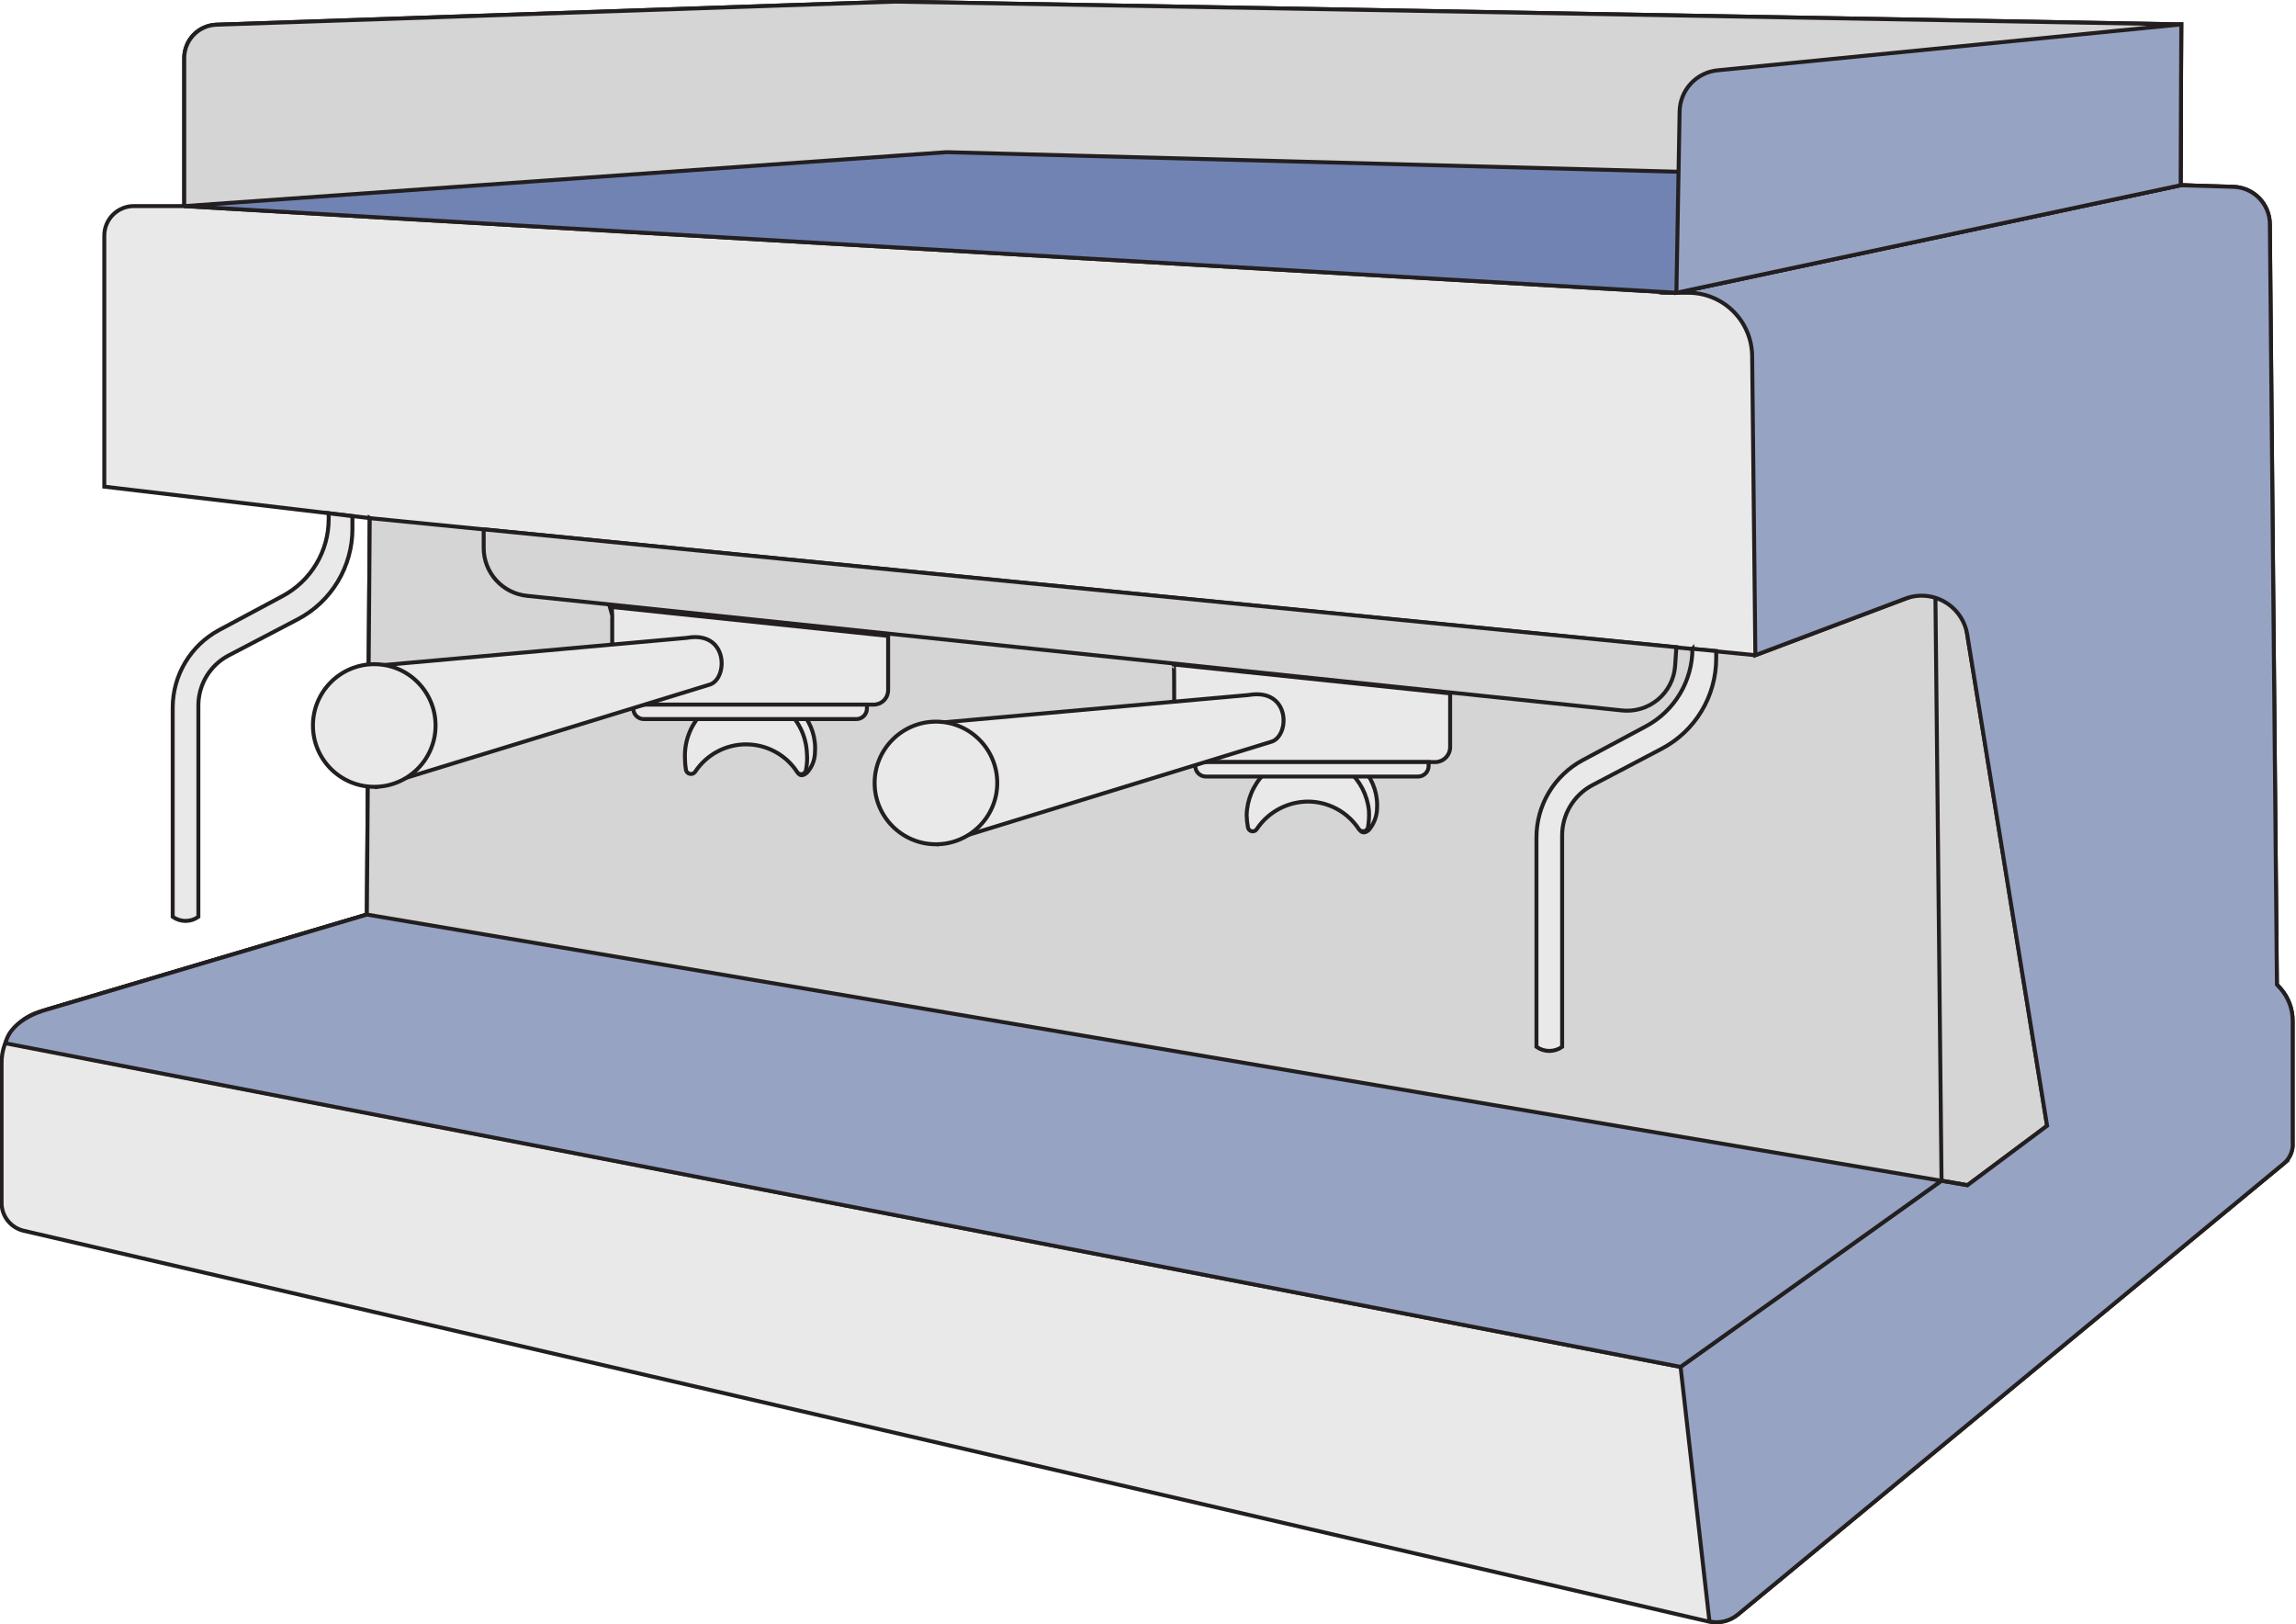
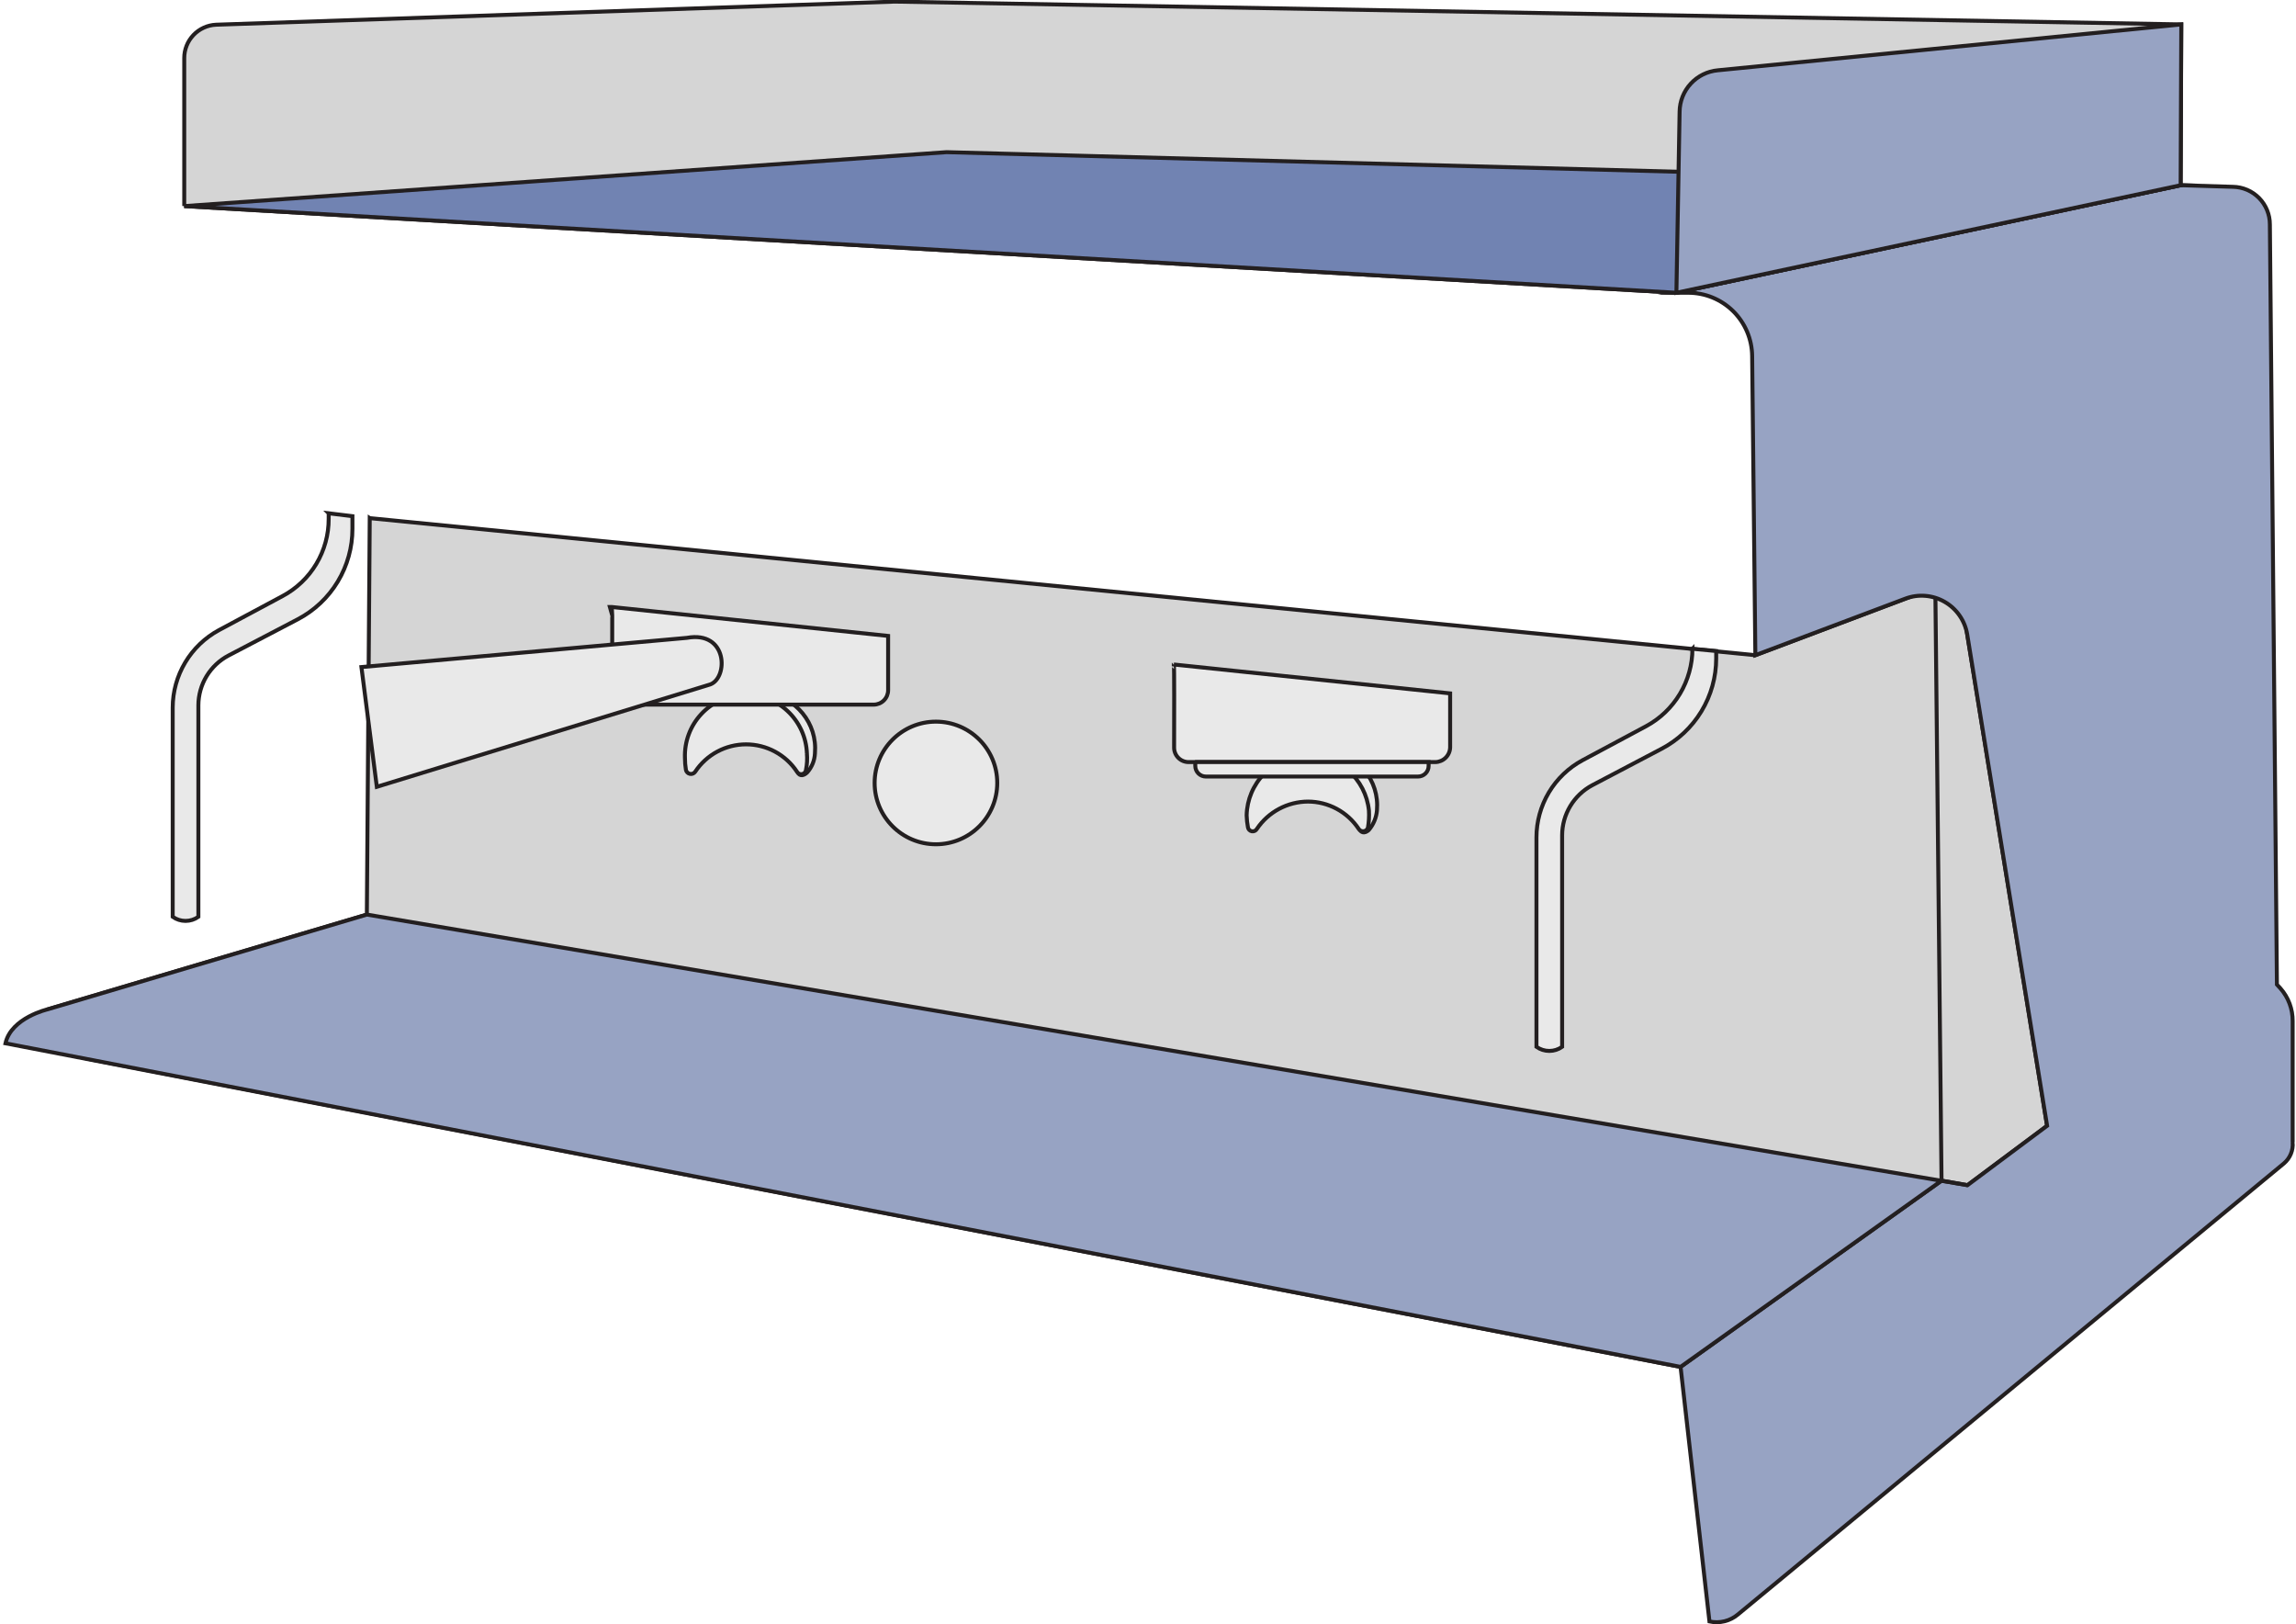
<svg xmlns="http://www.w3.org/2000/svg" fill="none" viewBox="0 0 707 500">
-   <path d="m703.3 358.17-168.12 138.86c-1.273 1.024-2.76 1.751-4.35 2.127s-3.244 0.392-4.841 0.047l-518.68-120.28c-1.927-0.445-3.647-1.525-4.885-3.067s-1.919-3.456-1.935-5.433v-43.289c0.004-3.512 1.14-6.928 3.242-9.742 2.101-2.814 5.055-4.874 8.421-5.874l100.81-29.947 0.89-122.06-81.736-9.686v-77.288c0-2.412 0.958-4.724 2.663-6.429 1.705-1.705 4.018-2.663 6.43-2.663h15.517v-45.562c-0.003-2.643 1.012-5.185 2.834-7.099 1.822-1.914 4.311-3.053 6.951-3.18l208.93-7.116 396.22 7.017-0.198 49.516 16.11 0.494c3.032 0.052 5.923 1.293 8.049 3.456s3.317 5.075 3.317 8.108l2.174 234.04 1.087 1.186c2.454 2.782 3.791 6.372 3.756 10.081v37.261c0.106 1.221-0.081 2.449-0.545 3.584-0.464 1.134-1.192 2.142-2.124 2.939z" fill="#E9E9E9" stroke="#231F20" stroke-miterlimit="10" stroke-width="1.22" />
  <path d="m113.86 159.52 426.66 42.202 62.463-23.523 27.377 168.41-32.714 24.412-7.017-3.262-73.137 53.074-490.12-94.781c-3.559-0.689-6.768-2.594-9.076-5.389s-3.572-6.306-3.575-9.931l98.241-29.156 0.89-122.06z" fill="#D5D5D5" stroke="#231F20" stroke-miterlimit="10" stroke-width="1.22" />
  <path d="m56.733 63.45v-45.562c-3e-3 -2.643 1.012-5.185 2.834-7.099 1.822-1.914 4.311-3.053 6.951-3.18l208.93-7.116 396.22 7.017-0.198 49.516-155.27 33.109-459.48-26.685z" fill="#D5D5D5" stroke="#231F20" stroke-miterlimit="10" stroke-width="1.22" />
  <path d="m101.21 158.03v1.68c0.018 4.889-1.298 9.691-3.805 13.888-2.508 4.197-6.113 7.631-10.426 9.931l-19.569 10.477c-4.293 2.326-7.88 5.765-10.384 9.956-2.504 4.192-3.833 8.98-3.848 13.863v64.439c1.155 0.822 2.536 1.263 3.953 1.263s2.799-0.441 3.953-1.263v-65.131c0.013-3.156 0.885-6.249 2.521-8.948 1.637-2.699 3.977-4.901 6.769-6.371l21.348-11.169c5.077-2.67 9.328-6.678 12.289-11.591 2.962-4.913 4.523-10.543 4.513-16.28v-3.854l-7.314-0.89z" fill="#E9E9E9" stroke="#231F20" stroke-miterlimit="10" stroke-width="1.22" />
  <path d="m705.97 351.65v-37.261c0.036-3.708-1.302-7.299-3.756-10.081l-1.087-1.186-2.174-234.04c0-3.033-1.191-5.945-3.317-8.108s-5.016-3.404-8.049-3.456l-16.11-0.494-155.27 33.109h3.558c5.2-0.026 10.198 2.007 13.902 5.656s5.813 8.616 5.865 13.815l0.989 92.113 46.155-17.395c1.968-0.745 4.077-1.044 6.175-0.875 2.098 0.168 4.133 0.8 5.957 1.849s3.393 2.49 4.594 4.219c1.2 1.728 2.003 3.702 2.349 5.778l24.609 151.31-24.51 18.284-8.006-1.383-80.352 57.323 8.895 78.376c1.535 0.341 3.128 0.322 4.654-0.055s2.944-1.103 4.142-2.12l168.12-138.86c0.931-0.797 1.659-1.804 2.123-2.939 0.464-1.134 0.651-2.363 0.545-3.584z" fill="#97A3C3" stroke="#231F20" stroke-miterlimit="10" stroke-width="1.22" />
-   <path d="m148.94 162.98v5.732c6e-3 3.671 1.373 7.209 3.838 9.929 2.465 2.721 5.852 4.43 9.504 4.797l337.12 35.284c1.979 0.218 3.982 0.035 5.889-0.539 1.907-0.573 3.679-1.524 5.21-2.797 1.532-1.273 2.791-2.841 3.702-4.612 0.912-1.77 1.458-3.705 1.606-5.691l0.395-5.831-367.27-36.272z" fill="#D5D5D5" stroke="#231F20" stroke-miterlimit="10" stroke-width="1.22" />
  <path d="m235.92 212.99c-2.497-0.513-5.072-0.514-7.57-4e-3 -2.497 0.51-4.866 1.52-6.962 2.97-2.097 1.45-3.878 3.31-5.236 5.467s-2.266 4.566-2.668 7.084c-0.161 1.212-0.227 2.434-0.197 3.657-0.023 0.319 0.059 0.638 0.233 0.907s0.43 0.475 0.731 0.586c0.3 0.112 0.629 0.123 0.936 0.032 0.308-0.092 0.577-0.28 0.768-0.537 2.117-2.264 4.753-3.978 7.68-4.994 2.928-1.016 6.059-1.303 9.122-0.837 6.424 0.988 10.378 5.04 12.947 10.575 0.593 1.186 1.878 0.889 2.866-0.099 1.432-1.617 2.268-3.674 2.372-5.831 0.791-9.389-5.831-17.098-15.022-18.976z" fill="#E9E9E9" />
  <path d="m235.92 212.99c-2.497-0.513-5.072-0.514-7.57-4e-3 -2.497 0.51-4.866 1.52-6.962 2.97-2.097 1.45-3.878 3.31-5.236 5.467s-2.266 4.566-2.668 7.084c-0.161 1.212-0.227 2.434-0.197 3.657-0.023 0.319 0.059 0.638 0.233 0.907s0.43 0.475 0.731 0.586c0.3 0.112 0.629 0.123 0.936 0.032 0.308-0.092 0.577-0.28 0.768-0.537 2.117-2.264 4.753-3.978 7.68-4.994 2.928-1.016 6.059-1.303 9.122-0.837 6.424 0.988 10.378 5.04 12.947 10.575 0.593 1.186 1.878 0.889 2.866-0.099 1.432-1.617 2.268-3.674 2.372-5.831 0.791-9.389-5.831-17.098-15.022-18.976z" stroke="#231F20" stroke-miterlimit="10" stroke-width="1.22" />
  <path d="m248.47 231.96c-0.184-4.981-2.338-9.684-5.99-13.076-3.651-3.392-8.5-5.194-13.481-5.011-4.98 0.184-9.683 2.338-13.075 5.989-3.392 3.652-5.195 8.501-5.011 13.481-4e-3 1.225 0.096 2.449 0.296 3.657 0.058 0.309 0.206 0.593 0.426 0.817s0.501 0.378 0.808 0.441c0.308 0.064 0.627 0.035 0.918-0.084 0.29-0.118 0.539-0.321 0.715-0.581 1.711-2.589 4.038-4.714 6.772-6.184 2.733-1.47 5.789-2.239 8.893-2.239s6.159 0.769 8.893 2.239 5.06 3.595 6.772 6.184c0.149 0.273 0.38 0.492 0.66 0.626s0.595 0.177 0.901 0.122c0.306-0.054 0.587-0.204 0.803-0.426 0.217-0.223 0.358-0.509 0.403-0.816 0.348-1.69 0.448-3.421 0.297-5.139z" fill="#E9E9E9" />
  <path d="m248.47 231.96c-0.184-4.981-2.338-9.684-5.99-13.076-3.651-3.392-8.5-5.194-13.481-5.011-4.98 0.184-9.683 2.338-13.075 5.989-3.392 3.652-5.195 8.501-5.011 13.481-4e-3 1.225 0.096 2.449 0.296 3.657 0.058 0.309 0.206 0.593 0.426 0.817s0.501 0.378 0.808 0.441c0.308 0.064 0.627 0.035 0.918-0.084 0.29-0.118 0.539-0.321 0.715-0.581 1.711-2.589 4.038-4.714 6.772-6.184 2.733-1.47 5.789-2.239 8.893-2.239s6.159 0.769 8.893 2.239 5.06 3.595 6.772 6.184c0.149 0.273 0.38 0.492 0.66 0.626s0.595 0.177 0.901 0.122c0.306-0.054 0.587-0.204 0.803-0.426 0.217-0.223 0.358-0.509 0.403-0.816 0.348-1.69 0.448-3.421 0.297-5.139z" stroke="#231F20" stroke-miterlimit="10" stroke-width="1.22" />
  <path d="m188.48 186.89c0.099 0.098 0 17.197 0 25.598 0 1.179 0.469 2.31 1.303 3.144s1.965 1.303 3.145 1.303h76.102c1.179 0 2.31-0.469 3.144-1.303s1.303-1.965 1.303-3.144v-16.703l-84.997-8.895z" fill="#E9E9E9" stroke="#231F20" stroke-miterlimit="10" stroke-width="1.22" />
-   <path d="m263.59 221.39h-65.33c-0.428 0-0.852-0.084-1.248-0.248-0.395-0.164-0.755-0.404-1.058-0.707s-0.543-0.663-0.707-1.058c-0.164-0.396-0.248-0.82-0.248-1.249v-1.186h71.951v1.186c0 0.437-0.087 0.87-0.257 1.272s-0.42 0.766-0.733 1.07c-0.313 0.305-0.685 0.543-1.092 0.701s-0.842 0.232-1.278 0.219z" fill="#E9E9E9" stroke="#231F20" stroke-miterlimit="10" stroke-width="1.22" />
  <path d="m211.51 196.38-100.22 8.994 4.744 36.865 102.69-31.528c5.535-2.075 5.436-16.604-7.214-14.331z" fill="#E9E9E9" stroke="#231F20" stroke-miterlimit="10" stroke-width="1.22" />
-   <path d="m115.24 242.24c10.426 0 18.878-8.452 18.878-18.877 0-10.426-8.452-18.878-18.878-18.878-10.425 0-18.877 8.452-18.877 18.878 0 10.425 8.452 18.877 18.877 18.877z" fill="#E9E9E9" stroke="#231F20" stroke-miterlimit="10" stroke-width="1.22" />
  <path d="m408.98 230.58c-2.497-0.513-5.072-0.514-7.569-4e-3 -2.498 0.51-4.866 1.52-6.962 2.97-2.097 1.45-3.878 3.31-5.236 5.467-1.359 2.157-2.266 4.566-2.668 7.083-0.213 1.24-0.279 2.501-0.198 3.756 0.029 0.296 0.141 0.577 0.322 0.812 0.181 0.236 0.425 0.415 0.703 0.518 0.279 0.103 0.58 0.126 0.871 0.065 0.291-0.06 0.559-0.201 0.773-0.407 2.091-2.302 4.72-4.049 7.653-5.084 2.932-1.035 6.076-1.326 9.149-0.846 6.424 1.088 10.377 5.041 12.947 10.576 0.593 1.186 1.878 0.889 2.767 0 1.408-1.68 2.27-3.748 2.471-5.93 0.791-9.39-5.831-17.099-15.023-18.976z" fill="#E9E9E9" />
  <path d="m408.98 230.58c-2.497-0.513-5.072-0.514-7.569-4e-3 -2.498 0.51-4.866 1.52-6.962 2.97-2.097 1.45-3.878 3.31-5.236 5.467-1.359 2.157-2.266 4.566-2.668 7.083-0.213 1.24-0.279 2.501-0.198 3.756 0.029 0.296 0.141 0.577 0.322 0.812 0.181 0.236 0.425 0.415 0.703 0.518 0.279 0.103 0.58 0.126 0.871 0.065 0.291-0.06 0.559-0.201 0.773-0.407 2.091-2.302 4.72-4.049 7.653-5.084 2.932-1.035 6.076-1.326 9.149-0.846 6.424 1.088 10.377 5.041 12.947 10.576 0.593 1.186 1.878 0.889 2.767 0 1.408-1.68 2.27-3.748 2.471-5.93 0.791-9.39-5.831-17.099-15.023-18.976z" stroke="#231F20" stroke-miterlimit="10" stroke-width="1.22" />
  <path d="m421.53 249.55c-0.48-4.784-2.768-9.204-6.396-12.359-3.629-3.155-8.324-4.806-13.129-4.617-4.804 0.189-9.356 2.205-12.725 5.635s-5.302 8.017-5.405 12.824c0.034 1.227 0.166 2.45 0.395 3.657 0.046 0.307 0.186 0.592 0.403 0.815 0.216 0.223 0.497 0.372 0.803 0.427s0.621 0.012 0.901-0.123c0.281-0.134 0.511-0.353 0.66-0.625 1.738-2.574 4.078-4.684 6.817-6.148 2.738-1.465 5.793-2.238 8.898-2.253 3.094 6e-3 6.138 0.775 8.862 2.241s5.044 3.582 6.754 6.16c0.161 0.261 0.394 0.469 0.671 0.6 0.278 0.131 0.587 0.178 0.891 0.136 0.303-0.042 0.588-0.171 0.82-0.372 0.231-0.201 0.4-0.465 0.484-0.76 0.298-1.729 0.398-3.486 0.296-5.238z" fill="#E9E9E9" />
  <path d="m421.53 249.55c-0.48-4.784-2.768-9.204-6.396-12.359-3.629-3.155-8.324-4.806-13.129-4.617-4.804 0.189-9.356 2.205-12.725 5.635s-5.302 8.017-5.405 12.824c0.034 1.227 0.166 2.45 0.395 3.657 0.046 0.307 0.186 0.592 0.403 0.815 0.216 0.223 0.497 0.372 0.803 0.427s0.621 0.012 0.901-0.123c0.281-0.134 0.511-0.353 0.66-0.625 1.738-2.574 4.078-4.684 6.817-6.148 2.738-1.465 5.793-2.238 8.898-2.253 3.094 6e-3 6.138 0.775 8.862 2.241s5.044 3.582 6.754 6.16c0.161 0.261 0.394 0.469 0.671 0.6 0.278 0.131 0.587 0.178 0.891 0.136 0.303-0.042 0.588-0.171 0.82-0.372 0.231-0.201 0.4-0.465 0.484-0.76 0.298-1.729 0.398-3.486 0.296-5.238z" stroke="#231F20" stroke-miterlimit="10" stroke-width="1.22" />
  <path d="m361.44 204.58c0.197 0 0.098 17.197 0.098 25.499-0.013 0.592 0.092 1.181 0.31 1.732s0.543 1.054 0.958 1.477c0.414 0.424 0.909 0.76 1.455 0.99 0.546 0.229 1.132 0.348 1.725 0.347h76.003c1.198-0.025 2.34-0.512 3.187-1.359s1.334-1.989 1.359-3.187v-16.604l-85.095-8.895z" fill="#E9E9E9" stroke="#231F20" stroke-miterlimit="10" stroke-width="1.22" />
  <path d="m367.96 234.63h71.951v1.186c0 0.428-0.084 0.852-0.248 1.248s-0.404 0.755-0.707 1.058-0.662 0.543-1.058 0.707-0.82 0.248-1.248 0.248h-65.329c-0.429 0-0.853-0.084-1.248-0.248-0.396-0.164-0.756-0.404-1.058-0.707-0.303-0.303-0.544-0.662-0.707-1.058-0.164-0.396-0.249-0.82-0.249-1.248v-1.186h-0.099z" fill="#E9E9E9" stroke="#231F20" stroke-miterlimit="10" stroke-width="1.22" />
-   <path d="m384.56 213.97-100.32 8.994 4.842 36.865 102.59-31.528c5.633-2.075 5.535-16.505-7.116-14.331z" fill="#E9E9E9" stroke="#231F20" stroke-miterlimit="10" stroke-width="1.22" />
  <path d="m288.2 259.93c10.426 0 18.877-8.451 18.877-18.877s-8.451-18.877-18.877-18.877-18.877 8.451-18.877 18.877 8.451 18.877 18.877 18.877z" fill="#E9E9E9" stroke="#231F20" stroke-miterlimit="10" stroke-width="1.22" />
  <path d="m521.15 199.74c-0.015 4.883-1.344 9.671-3.848 13.863-2.504 4.191-6.091 7.63-10.384 9.956l-19.57 10.477c-4.306 2.309-7.905 5.744-10.412 9.939s-3.827 8.993-3.82 13.879v64.44c1.155 0.822 2.537 1.263 3.954 1.263s2.799-0.441 3.953-1.263v-65.131c6e-3 -3.171 0.874-6.28 2.51-8.996s3.98-4.936 6.78-6.422l21.25-11.169c5.096-2.656 9.366-6.659 12.345-11.573 2.98-4.914 4.556-10.551 4.555-16.298v-2.273l-7.313-0.692z" fill="#E9E9E9" stroke="#231F20" stroke-miterlimit="10" stroke-width="1.22" />
  <path d="m605.85 364.89-8.005-1.384-80.352 57.324-515.81-99.624c1.779-7.907 13.046-10.477 13.046-10.477l98.241-29.156 492.88 83.317z" fill="#97A3C3" stroke="#231F20" stroke-miterlimit="10" stroke-width="1.22" />
  <path d="m597.85 363.51-1.878-179.48" stroke="#231F20" stroke-miterlimit="10" stroke-width="1.22" />
  <path d="m56.733 63.451 234.73-16.604 380.02 10.18-155.27 33.109-459.48-26.685z" fill="#7183B2" stroke="#231F20" stroke-miterlimit="10" stroke-width="1.22" />
  <path d="m671.48 57.026 0.198-49.516-142.72 14.133c-3.19 0.293-6.159 1.759-8.331 4.114-2.173 2.355-3.395 5.432-3.43 8.635l-0.989 55.742 155.27-33.109z" fill="#97A3C3" stroke="#231F20" stroke-miterlimit="10" stroke-width="1.22" />
</svg>